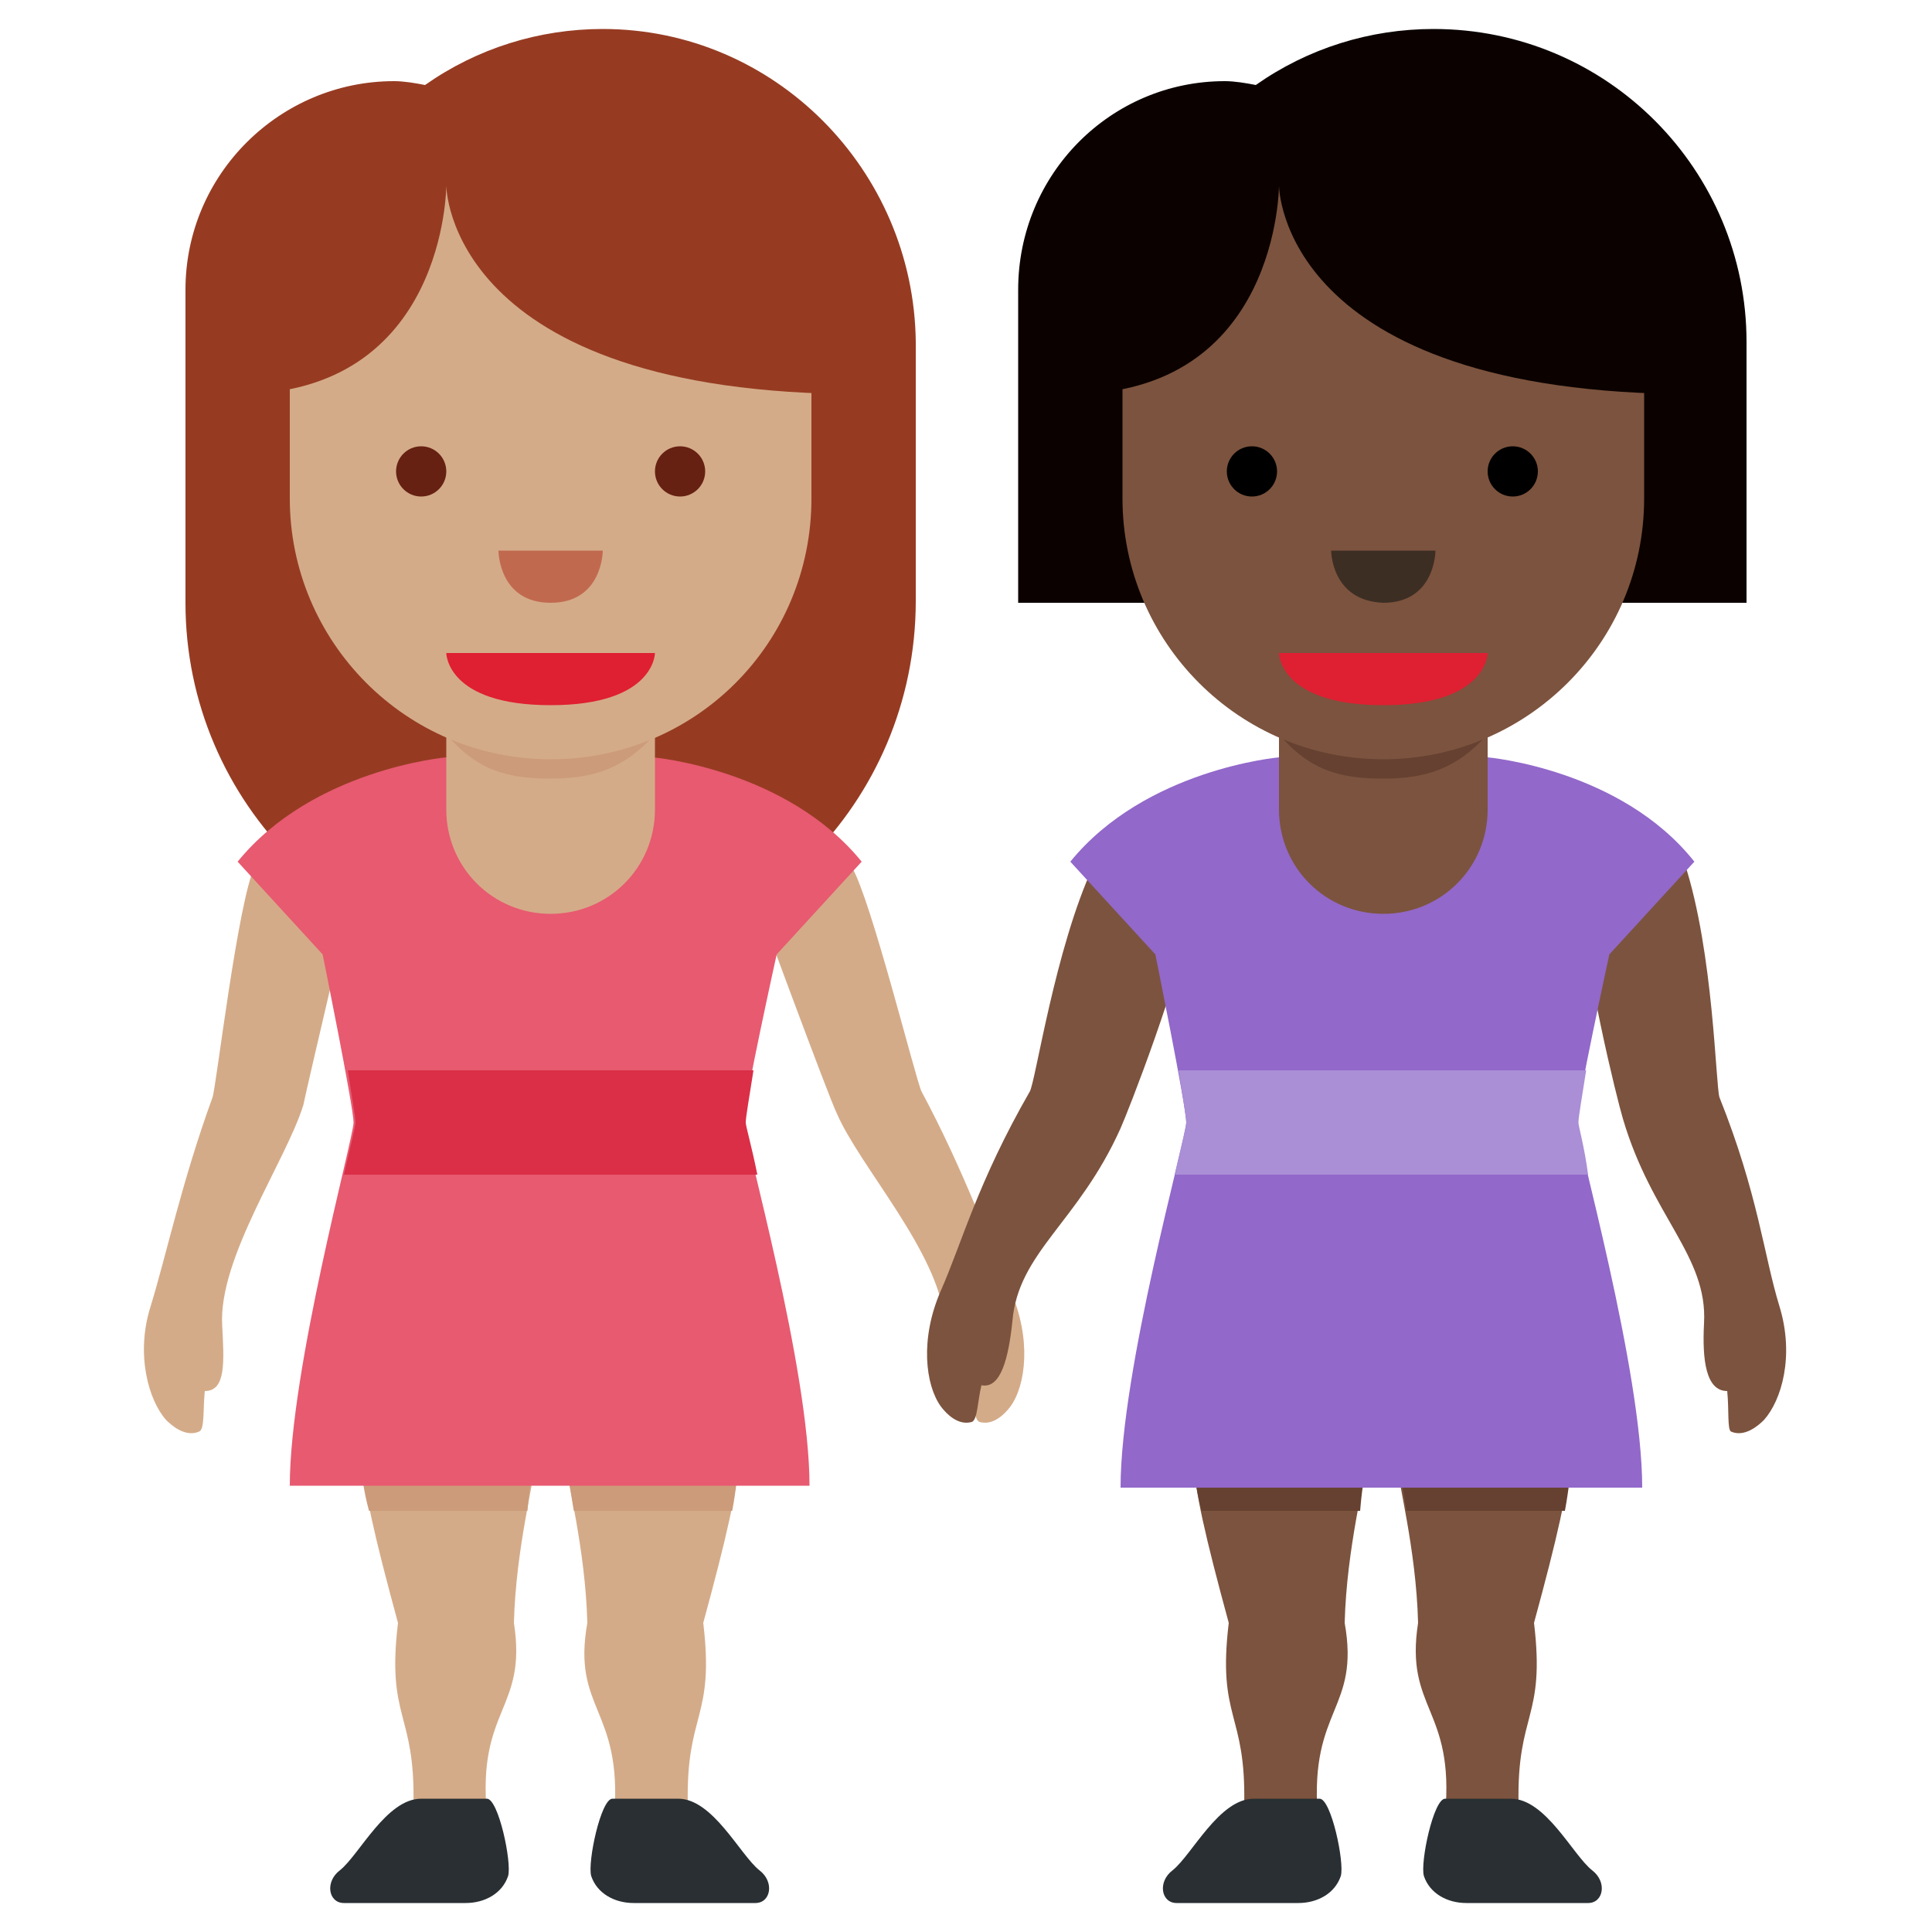
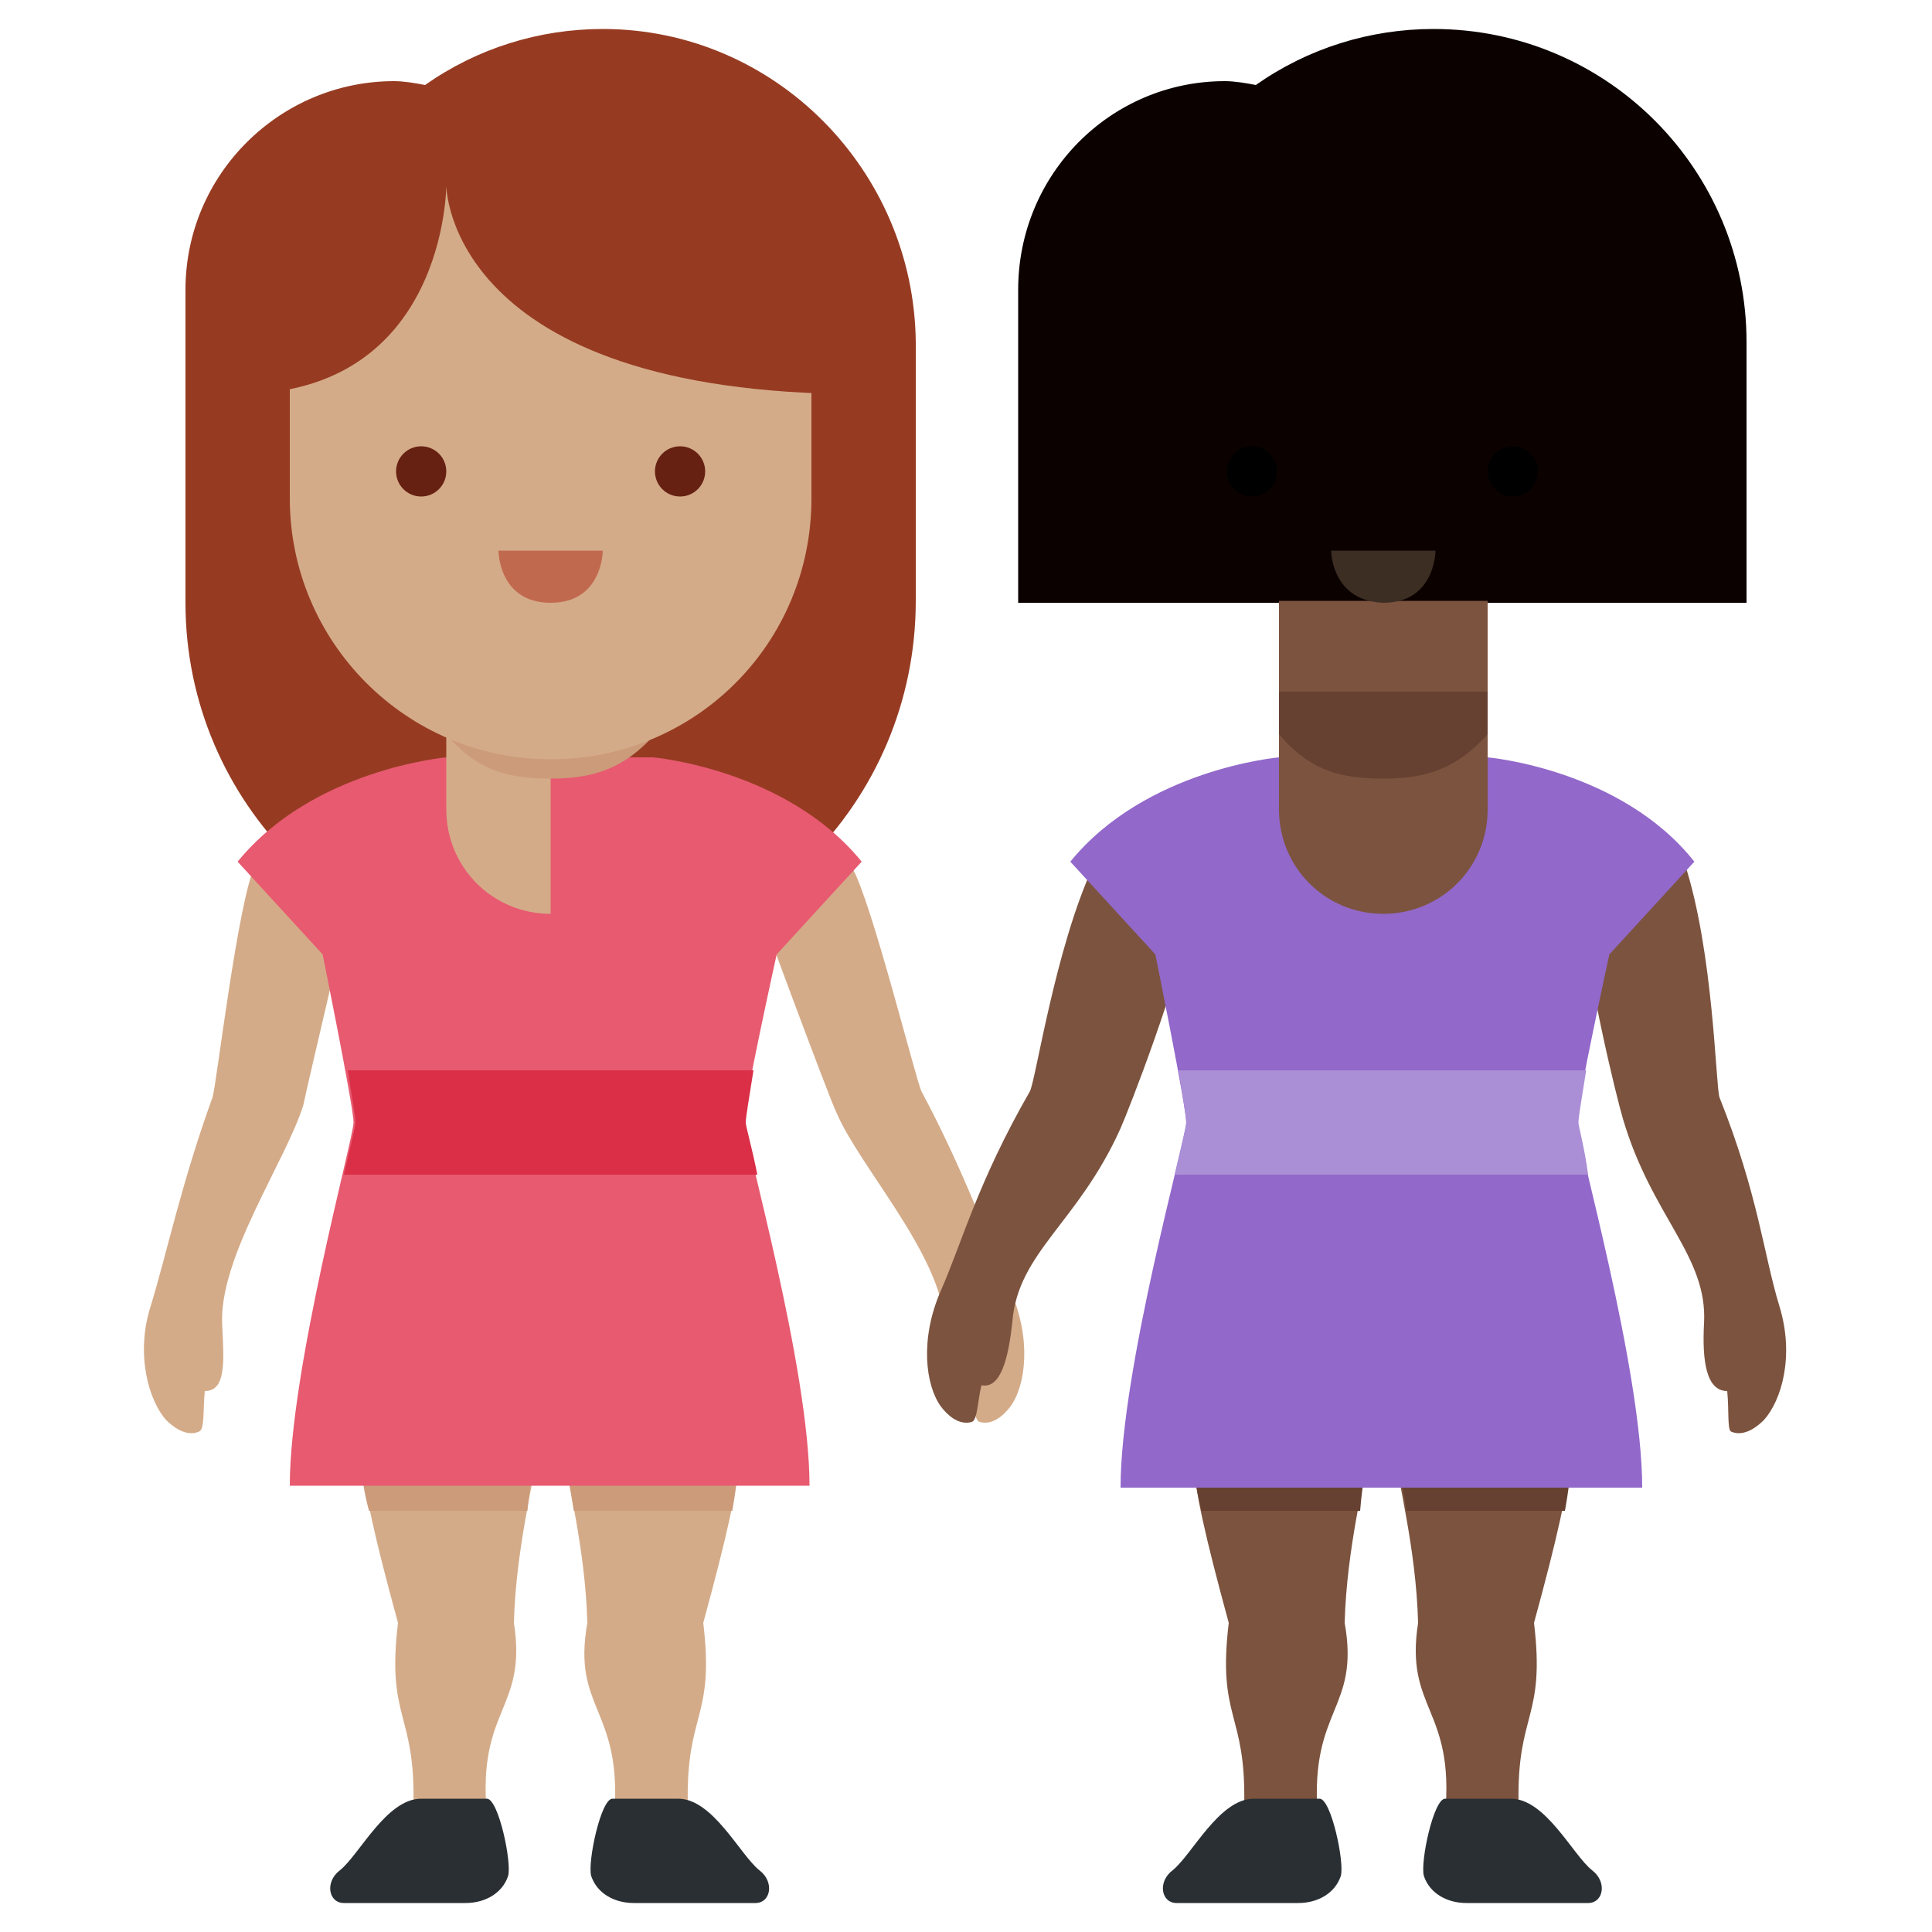
<svg xmlns="http://www.w3.org/2000/svg" id="Layer_1" x="0px" y="0px" viewBox="0 0 100 100" style="enable-background:new 0 0 100 100;" xml:space="preserve">
  <style type="text/css">	.st0{fill:#963B22;}	.st1{fill:#D4AB88;}	.st2{fill:#CC9B7A;}	.st3{fill:#292F33;}	.st4{fill:#E75A70;}	.st5{fill:#DA2F47;}	.st6{fill:#DF1F32;}	.st7{fill:#662113;}	.st8{fill:#C1694F;}	.st9{fill:#0B0200;}	.st10{fill:#7C533E;}	.st11{fill:#664131;}	.st12{fill:#9268CA;}	.st13{fill:#AA8ED6;}	.st14{fill:#3D2E24;}</style>
  <g>
    <path class="st0" d="M31.2,1.5c-3.3,0-6.5,1-9.2,2.9c-0.5-0.1-1.1-0.2-1.6-0.2C14.5,4.2,9.6,9,9.6,15v16.2  C9.6,41.6,18.1,50,28.5,50s18.9-8.4,18.9-18.9V17.7C47.3,8.8,40.1,1.5,31.2,1.5C31.2,1.5,31.2,1.5,31.2,1.5z" />
    <path class="st1" d="M31.8,93.9c-0.1,1.8,5,2.6,5.7,2.1c0.8-0.5-1.9-1.7-1.9-2.6C35.5,88.6,37,89,36.4,84c1.2-4.4,1.8-7,1.8-8.4  c0-3.4-8.9-2.1-8.9,0c0,0.9,1,4.5,1.1,8.4C29.6,88.5,32.2,88.4,31.8,93.9L31.8,93.9z M25.2,93.9c0.1,1.8-5,2.6-5.7,2.1  c-0.8-0.5,1.9-1.7,1.9-2.6c0.1-4.8-1.4-4.4-0.8-9.4c-1.2-4.4-1.8-7-1.8-8.4c0-3.4,8.9-2.1,8.9,0c0,0.9-1,4.5-1.1,8.4  C27.3,88.5,24.7,88.4,25.2,93.9L25.2,93.9z" />
    <path class="st2" d="M38.2,75.6c0-3.4-8.9-2.1-8.9,0c0,0.4,0.2,1.3,0.4,2.6h8.2C38.1,77.1,38.2,76.2,38.2,75.6z M27.6,75.6  c0-2.1-8.9-3.4-8.9,0c0,0.6,0.1,1.5,0.4,2.6h8.2C27.4,76.9,27.6,76,27.6,75.6z" />
    <path class="st1" d="M10.3,74.1c-0.7,0.3-1.4-0.3-1.7-0.6c-0.9-1-1.6-3.4-0.8-5.9c0.8-2.6,1.6-6.4,3.2-10.8  c0.2-0.6,1.3-10.1,2.2-12c0.5-1.2,3.4-2.4,4.9-2.2c1.4,0.2,0.7,1.8,0.3,3c0,0-2.5,10.6-2.7,11.6c-0.9,2.9-4.4,7.9-4.2,11.4  c0.1,1.9,0.2,3.4-0.9,3.4C10.5,73,10.6,74,10.3,74.1L10.3,74.1z M50.7,73.6c0.7,0.2,1.3-0.4,1.6-0.8c0.8-1.1,1.1-3.5,0-6  c-1.1-2.5-2.4-6.2-4.6-10.3c-0.3-0.6-2.6-9.9-3.6-11.6c-0.7-1.1-3.7-2-5.1-1.5c-1.4,0.4-0.4,1.8,0.1,3.1c0,0,3.8,10.3,4.2,11.1  c1.2,2.8,5.3,7.2,5.6,10.8c0.2,1.9,0.3,3.4,1.3,3.2C50.4,72.5,50.4,73.5,50.7,73.6z" />
    <path class="st3" d="M39.1,98.5c0.8,0,1-1.1,0.2-1.7c-1-0.8-2.4-3.7-4.2-3.7h-3.4c-0.6,0-1.3,3.3-1.1,4c0.3,0.9,1.2,1.4,2.2,1.4  H39.1z M17.8,98.5c-0.8,0-1-1.1-0.2-1.7c1-0.8,2.4-3.7,4.2-3.7h3.4c0.6,0,1.3,3.3,1.1,4c-0.3,0.9-1.2,1.4-2.2,1.4H17.8L17.8,98.5z" />
    <path class="st4" d="M40.2,49.4l4.4-4.8c-3.9-4.8-10.8-5.4-10.8-5.4H23.1c0,0-6.9,0.6-10.8,5.4l4.4,4.8c0,0,1.6,7.9,1.6,8.7  S15,70.9,15,76.9h26.9c0-6.1-3.4-18-3.4-18.9S40.2,49.4,40.2,49.4z" />
    <path class="st5" d="M38.6,58.1c0-0.3,0.2-1.4,0.4-2.7H18c0.2,1.3,0.4,2.4,0.4,2.7c0,0.2-0.3,1.4-0.6,2.7h21.4  C38.9,59.3,38.6,58.3,38.6,58.1z" />
-     <path class="st1" d="M23.1,31.1v10.8c0,3,2.4,5.4,5.4,5.4s5.4-2.4,5.4-5.4V31.1H23.1z" />
+     <path class="st1" d="M23.1,31.1v10.8c0,3,2.4,5.4,5.4,5.4V31.1H23.1z" />
    <path class="st2" d="M23.1,38c1.6,1.9,3.2,2.3,5.4,2.3c2.2,0,3.8-0.5,5.4-2.3v-2.2H23.1V38z" />
    <path class="st1" d="M41.9,9.6H15v16.2c0,7.4,6,13.5,13.5,13.5s13.5-6,13.5-13.5V9.6z" />
    <path class="st0" d="M41.9,6.9H15l-2.7,13.5c10.8,0,10.8-10.8,10.8-10.8s0,10.8,21.5,10.8L41.9,6.9z" />
-     <path class="st6" d="M33.9,33.8H23.1c0,0,0,2.7,5.4,2.7S33.9,33.8,33.9,33.8z" />
    <circle class="st7" cx="21.8" cy="24.4" r="1.3" />
    <circle class="st7" cx="35.2" cy="24.4" r="1.3" />
    <path class="st8" d="M25.8,28.5h5.4c0,0,0,2.7-2.7,2.7S25.8,28.5,25.8,28.5z" />
    <path class="st9" d="M90.4,17.7c0-8.9-7.2-16.2-16.2-16.2c-3.3,0-6.5,1-9.2,2.9c-0.5-0.1-1.1-0.2-1.6-0.2C57.5,4.2,52.7,9,52.7,15  v16.2h37.7V17.7z" />
    <path class="st10" d="M74.8,93.9c-0.1,1.8,5,2.6,5.7,2.1c0.8-0.5-1.9-1.7-1.9-2.6c-0.1-4.8,1.4-4.4,0.8-9.4c1.2-4.4,1.8-7,1.8-8.4  c0-3.4-8.9-2.1-8.9,0c0,0.9,1,4.5,1.1,8.4C72.7,88.5,75.3,88.4,74.8,93.9L74.8,93.9z M68.2,93.9c0.1,1.8-5,2.6-5.7,2.1  c-0.8-0.5,1.9-1.7,1.9-2.6c0.1-4.8-1.4-4.4-0.8-9.4c-1.2-4.4-1.8-7-1.8-8.4c0-3.4,8.9-2.1,8.9,0c0,0.9-1,4.5-1.1,8.4  C70.4,88.5,67.8,88.4,68.2,93.9L68.2,93.9z" />
    <path class="st11" d="M81.3,75.6c0-3.4-8.9-2.1-8.9,0c0,0.4,0.2,1.3,0.4,2.6H81C81.2,77.1,81.3,76.2,81.3,75.6L81.3,75.6z   M70.7,75.6c0-2.1-8.9-3.4-8.9,0c0,0.6,0.1,1.5,0.4,2.6h8.2C70.5,76.9,70.7,76,70.7,75.6L70.7,75.6z" />
    <path class="st10" d="M50.3,73.6c-0.7,0.2-1.3-0.4-1.6-0.8c-0.8-1.1-1.1-3.5,0-6c1.1-2.5,1.9-5.6,4.6-10.3  c0.3-0.5,1.3-7.4,3.3-11.7c0.5-1.2,4-1.8,5.4-1.4c1.4,0.4,0,2.6-0.1,3.1c-0.9,4.4-3.5,11-3.9,11.9c-2.2,4.9-5.3,6.4-5.6,10  c-0.2,1.9-0.6,3.5-1.6,3.3C50.6,72.5,50.6,73.5,50.3,73.6L50.3,73.6z M89.6,74.1c0.7,0.3,1.4-0.3,1.7-0.6c0.9-1,1.6-3.3,0.8-5.9  C91.3,65,91,61.8,89,56.8c-0.2-0.6-0.3-7.5-1.8-12.1c-0.4-1.2-3.7-2.4-5.2-2.1c-1.4,0.2-0.3,2.6-0.3,3c0.3,4.5,2,11.3,2.3,12.3  c1.5,5.1,4.4,7.1,4.2,10.6c-0.1,1.9,0.1,3.5,1.2,3.5C89.5,73,89.4,74,89.6,74.1z" />
    <path class="st3" d="M82.2,98.5c0.8,0,1-1.1,0.2-1.7c-1-0.8-2.4-3.7-4.2-3.7h-3.4c-0.6,0-1.3,3.3-1.1,4c0.3,0.9,1.2,1.4,2.2,1.4  H82.2z M60.9,98.5c-0.8,0-1-1.1-0.2-1.7c1-0.8,2.4-3.7,4.2-3.7h3.4c0.6,0,1.3,3.3,1.1,4c-0.3,0.9-1.2,1.4-2.2,1.4H60.9z" />
    <path class="st12" d="M83.3,49.4l4.4-4.8C83.9,39.8,77,39.2,77,39.2H66.2c0,0-6.9,0.6-10.8,5.4l4.4,4.8c0,0,1.6,7.9,1.6,8.7  s-3.4,12.8-3.4,18.9H85c0-6.1-3.4-18-3.4-18.9S83.3,49.4,83.3,49.4z" />
    <path class="st13" d="M81.7,58.1c0-0.3,0.2-1.4,0.4-2.7H61c0.2,1.3,0.4,2.4,0.4,2.7c0,0.2-0.3,1.4-0.6,2.7h21.4  C82,59.3,81.7,58.3,81.7,58.1L81.7,58.1z" />
    <path class="st10" d="M66.2,31.1v10.8c0,3,2.4,5.4,5.4,5.4s5.4-2.4,5.4-5.4V31.1H66.2z" />
    <path class="st11" d="M66.2,38c1.6,1.9,3.2,2.3,5.4,2.3c2.2,0,3.8-0.5,5.4-2.3v-2.2H66.2V38z" />
-     <path class="st10" d="M85,9.6H58.1v16.2c0,7.4,6,13.5,13.5,13.5c7.4,0,13.5-6,13.5-13.5V9.6z" />
    <path class="st9" d="M85,6.9H58.1l-2.7,13.5c10.8,0,10.8-10.8,10.8-10.8s0,10.8,21.5,10.8L85,6.9z" />
-     <path class="st6" d="M77,33.8H66.2c0,0,0,2.7,5.4,2.7S77,33.8,77,33.8z" />
    <circle cx="64.8" cy="24.4" r="1.3" />
    <circle cx="78.3" cy="24.4" r="1.3" />
    <path class="st14" d="M68.9,28.5h5.4c0,0,0,2.7-2.7,2.7C68.9,31.1,68.9,28.5,68.9,28.5z" />
  </g>
</svg>